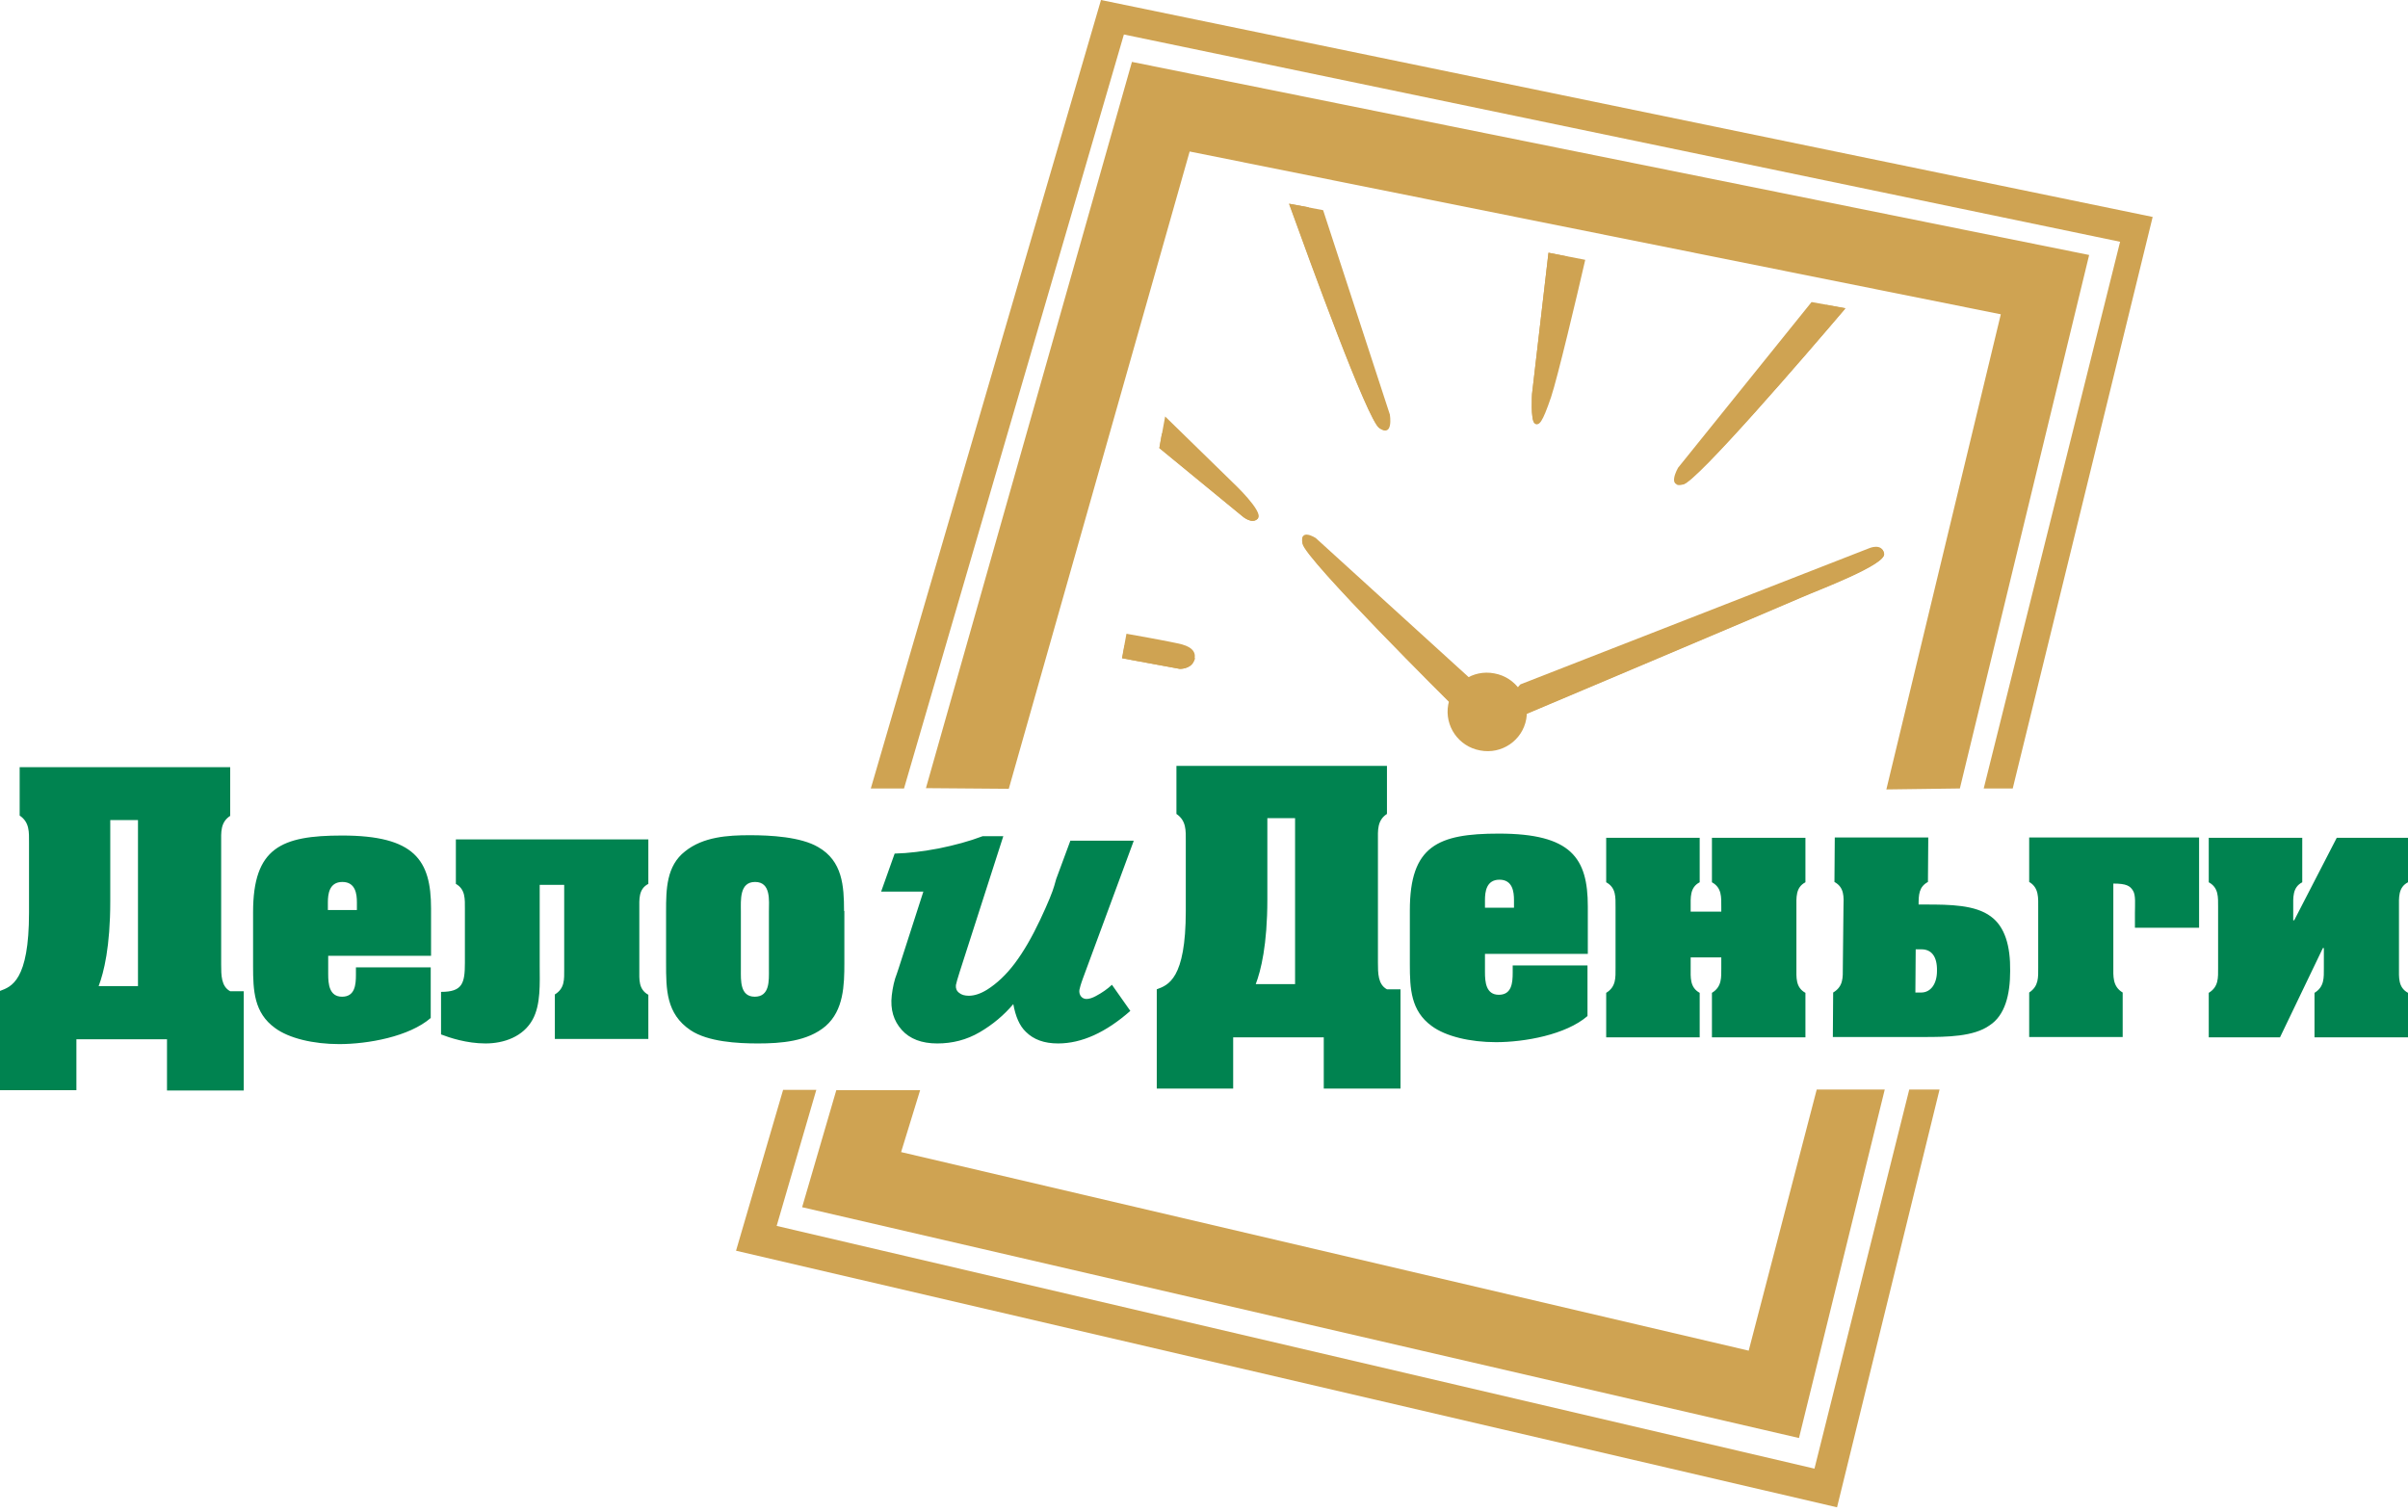
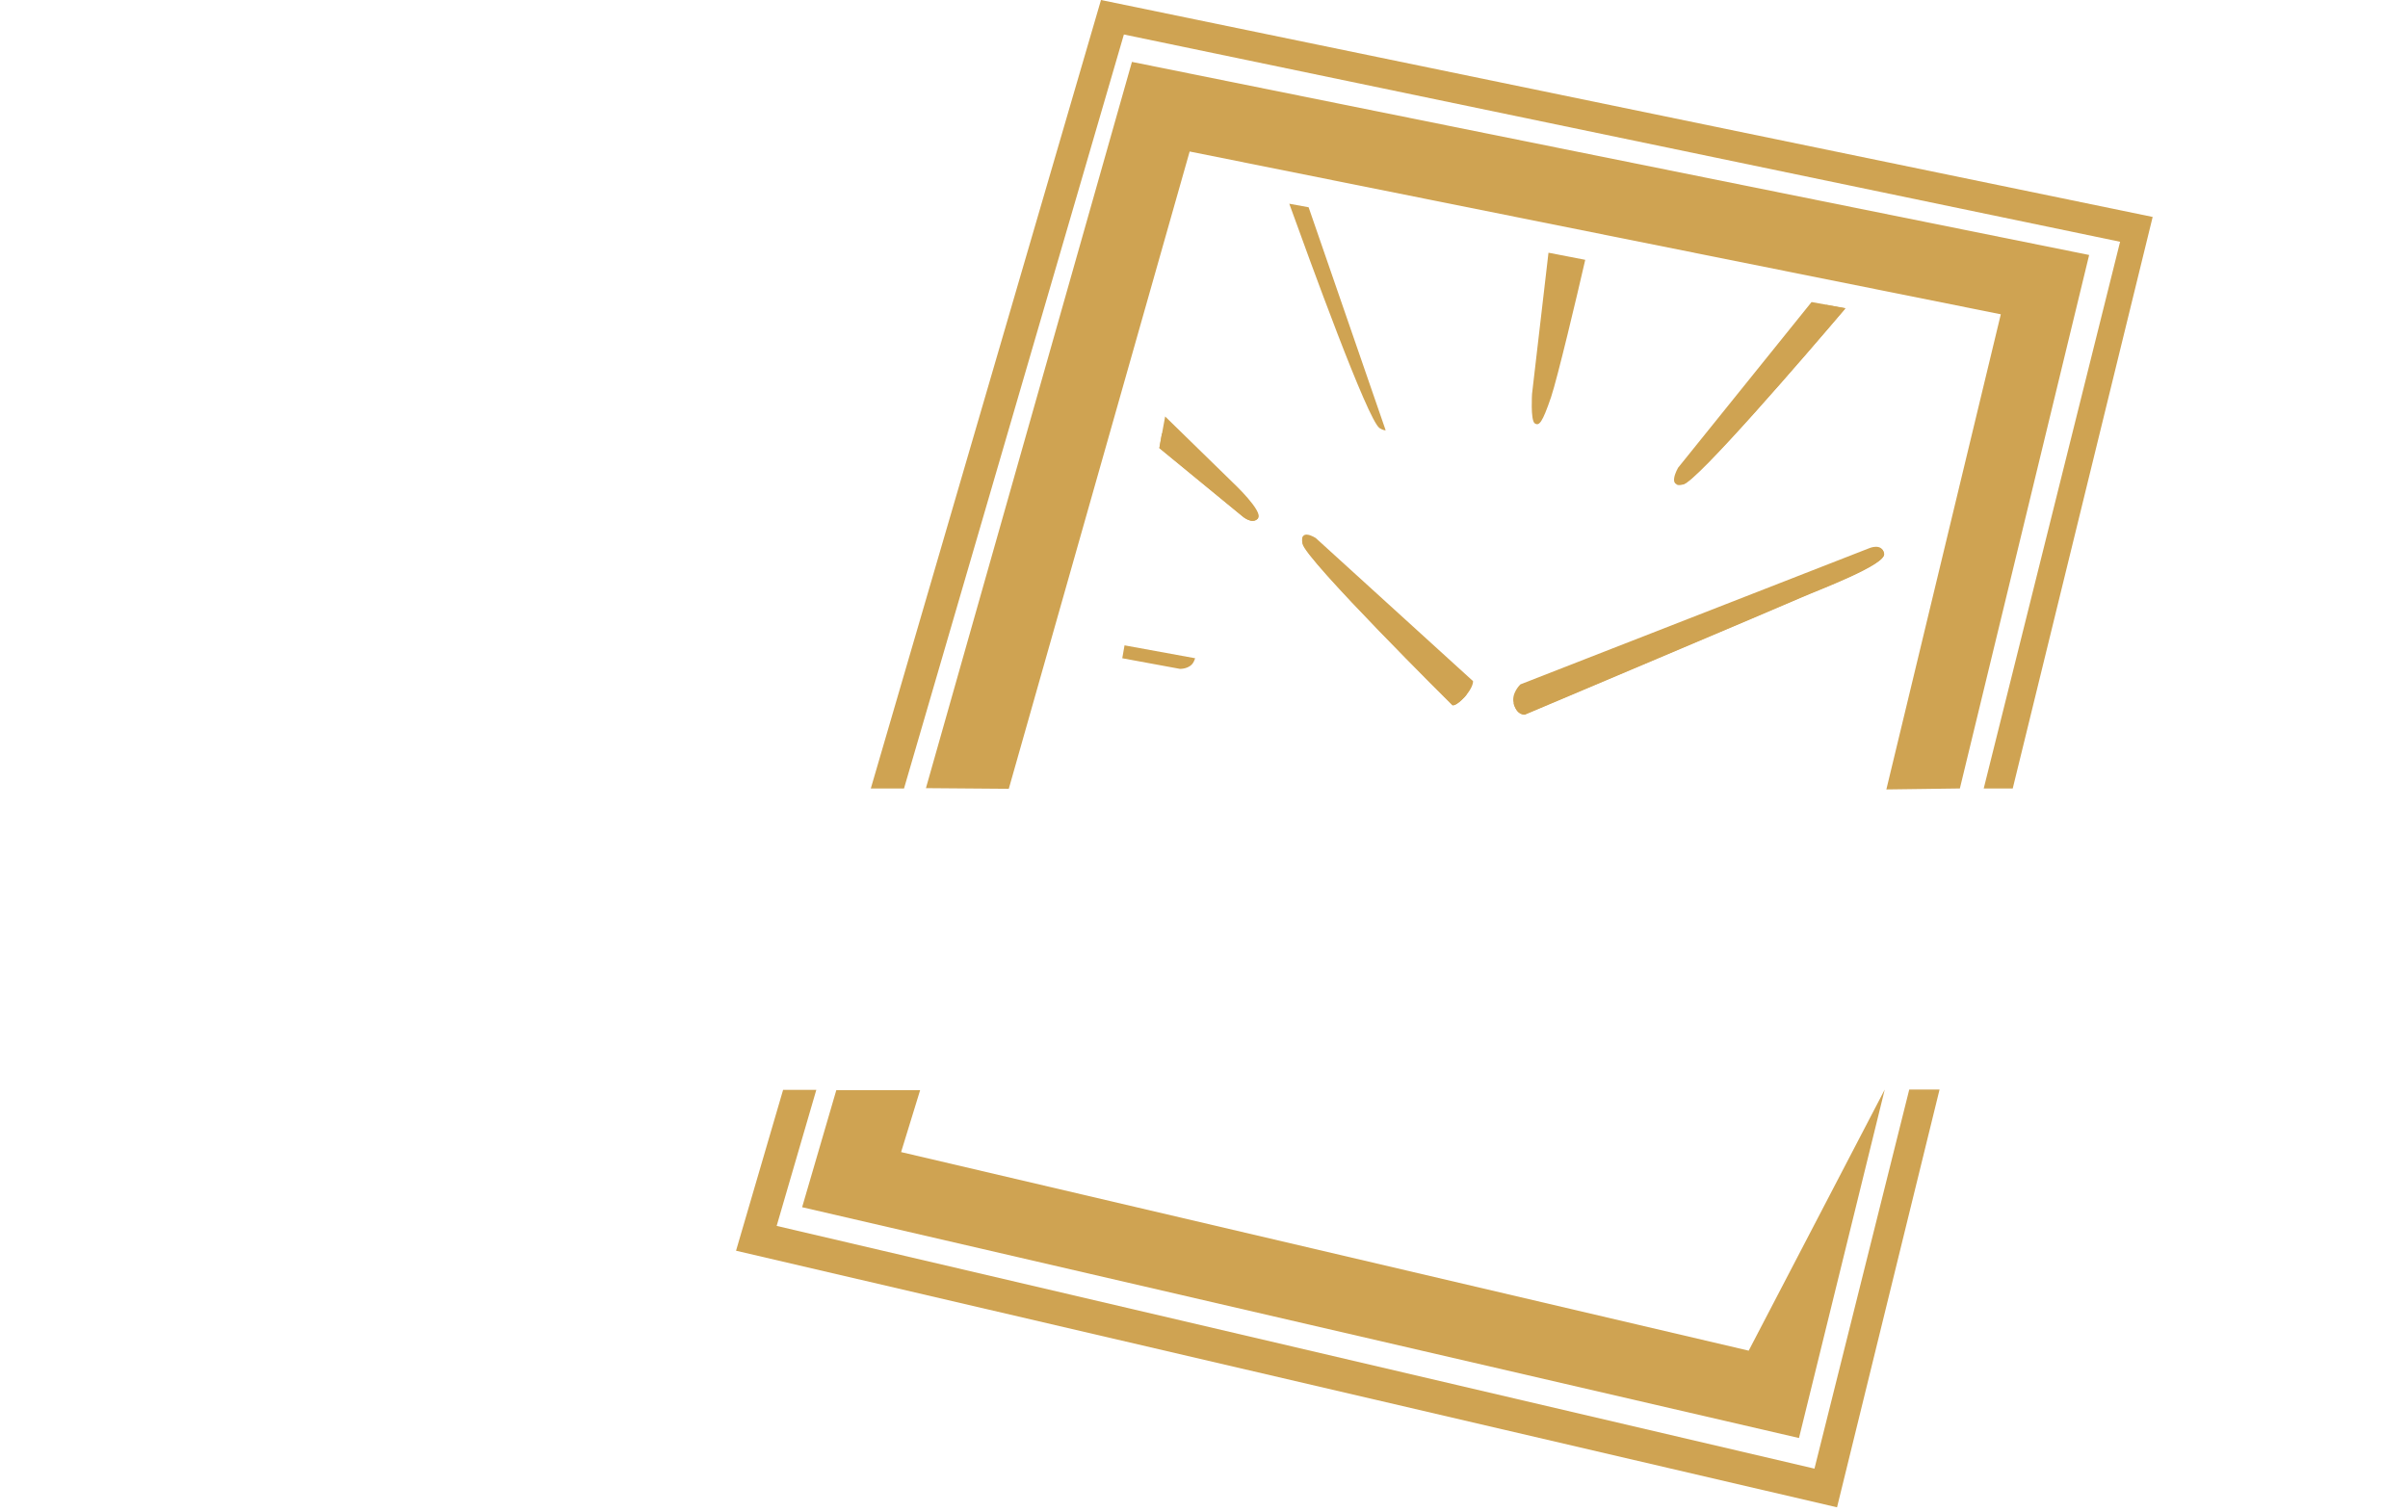
<svg xmlns="http://www.w3.org/2000/svg" width="301" height="189" viewBox="0 0 301 189" fill="none">
  <path fill-rule="evenodd" clip-rule="evenodd" d="M137.624 0L269.083 27.122L251.592 98.574H247.965L265.012 30.225L140.486 4.312L113.001 98.574H108.85L137.624 0ZM242.444 136.214L229.629 188.442L92.005 156.364L97.888 136.254H102.039L97.082 153.261L226.808 183.606L238.656 136.214H242.444Z" fill="#CFA352" />
-   <path fill-rule="evenodd" clip-rule="evenodd" d="M141.493 7.738L115.741 98.533L126.098 98.614L148.707 18.941L250.101 39.292L235.795 98.694L244.983 98.573L261.143 31.877L141.493 7.738ZM104.538 136.294L100.266 150.923L224.873 179.778L235.593 136.214H227.09L218.587 168.857L112.638 144.032L115.016 136.294H104.538Z" fill="#CFA352" />
-   <path fill-rule="evenodd" clip-rule="evenodd" d="M9.551 129.927H20.875V136.335H30.467V123.922H28.774C27.646 123.318 27.646 121.907 27.646 120.577V105.344C27.646 104.095 27.525 102.805 28.774 101.999V95.914H2.458V101.959C3.708 102.805 3.627 104.054 3.627 105.304V114.089C3.627 122.633 1.411 123.358 0 123.882V136.294H9.551V129.927ZM301 129.685V124.124C299.751 123.439 299.872 122.189 299.872 120.98V113.444C299.872 112.235 299.751 110.946 301 110.301V104.74H292.094L286.774 115.056H286.653V113.444C286.653 112.235 286.532 110.946 287.782 110.301V104.74H276.095V110.301C277.344 110.986 277.263 112.155 277.263 113.444V120.98C277.263 122.23 277.344 123.358 276.095 124.124V129.685H285.001L290.361 118.522H290.482V120.98C290.482 122.23 290.562 123.358 289.313 124.124V129.685H301V129.685ZM264.166 120.779V110.462C265.778 110.462 266.261 110.744 266.624 111.349C266.987 111.913 266.866 113.082 266.866 114.17V115.983H274.886V104.699H253.648V110.261C254.897 110.986 254.776 112.276 254.776 113.565V120.94C254.776 122.189 254.857 123.278 253.648 124.084V129.645H265.335V124.084C264.045 123.318 264.166 122.028 264.166 120.779ZM251.27 121.383C251.31 118.28 250.625 115.862 248.852 114.573C246.918 113.122 243.734 113.082 240.711 113.082H239.825C239.825 111.873 239.865 110.865 240.993 110.261L241.034 104.699H229.347L229.306 110.261C230.556 110.946 230.475 112.114 230.435 113.404L230.354 120.94C230.354 122.189 230.435 123.318 229.145 124.084L229.105 129.645H240.51C243.371 129.645 246.716 129.605 248.691 128.194C250.625 126.945 251.27 124.366 251.27 121.383ZM242.122 121.383C242.122 123.036 241.316 124.084 240.147 124.084H239.422L239.462 118.683H240.187C241.396 118.683 242.162 119.53 242.122 121.383ZM225.679 129.685V124.124C224.43 123.439 224.551 122.189 224.551 120.98V113.444C224.551 112.235 224.43 110.946 225.679 110.301V104.74H213.992V110.301C215.242 110.986 215.161 112.155 215.161 113.444V113.968H211.333V113.444C211.333 112.235 211.212 110.946 212.461 110.301V104.74H200.774V110.301C202.023 110.986 201.943 112.155 201.943 113.444V120.98C201.943 122.23 202.023 123.358 200.774 124.124V129.685H212.461V124.124C211.212 123.439 211.333 122.189 211.333 120.98V119.691H215.161V120.98C215.161 122.23 215.242 123.358 213.992 124.124V129.685H225.679ZM189.289 113.485H185.621V112.517C185.621 111.51 185.783 109.979 187.435 109.979C189.087 109.979 189.248 111.51 189.248 112.517V113.485H189.289ZM176.231 120.577C176.231 123.6 176.352 126.381 178.972 128.275C180.705 129.564 183.768 130.29 186.992 130.29C190.578 130.29 195.737 129.363 198.437 127.025V120.698H189.087V121.625C189.087 122.875 188.966 124.366 187.354 124.366C185.742 124.366 185.621 122.754 185.621 121.545V119.248H198.477V113.323C198.477 107.278 196.422 104.216 187.354 104.216C179.738 104.216 176.231 105.747 176.231 113.807V120.577V120.577ZM154.147 129.685H165.471V136.093H175.063V123.681H173.37C172.242 123.076 172.242 121.666 172.242 120.336V105.102C172.242 103.853 172.121 102.563 173.37 101.757V95.753H147.054V101.757C148.304 102.604 148.223 103.853 148.223 105.102V113.888C148.223 122.431 146.007 123.157 144.596 123.681V136.093H154.147V129.685ZM161.885 123.036H156.968C157.613 121.343 158.419 118.119 158.419 112.437V102.281H161.885V123.036V123.036ZM141.694 105.183L135.367 122.31C135.085 123.076 134.964 123.56 134.924 123.761C134.884 124.084 134.964 124.366 135.126 124.567C135.287 124.769 135.529 124.89 135.811 124.89C136.133 124.89 136.536 124.769 136.979 124.527C137.745 124.124 138.43 123.64 138.994 123.116L141.291 126.381C138.229 129.081 135.206 130.451 132.264 130.451C130.531 130.451 129.201 129.967 128.234 129C127.428 128.234 126.945 127.066 126.663 125.534C125.494 126.905 124.124 128.073 122.471 129.04C120.819 130.008 119.046 130.451 117.152 130.451C115.217 130.451 113.726 129.887 112.719 128.758C111.711 127.63 111.268 126.219 111.47 124.446C111.59 123.439 111.792 122.512 112.114 121.706C112.195 121.464 112.276 121.222 112.356 120.98L115.419 111.47H110.14L111.832 106.714C113.565 106.674 115.419 106.432 117.353 106.069C119.328 105.666 121.142 105.183 122.834 104.538H125.413L119.973 121.464C119.691 122.351 119.53 122.915 119.489 123.157C119.449 123.56 119.57 123.882 119.892 124.124C120.174 124.366 120.577 124.487 121.101 124.487C121.786 124.487 122.552 124.245 123.398 123.721C124.607 122.955 125.776 121.867 126.864 120.416C127.952 118.965 129 117.152 130.007 115.016C131.015 112.88 131.579 111.47 131.781 110.744C131.861 110.462 131.942 110.22 132.022 109.898L133.796 105.102H141.694V105.183ZM105.505 113.888C105.505 110.744 105.304 107.641 102.281 105.908C100.105 104.619 96.317 104.417 93.738 104.417C90.957 104.417 87.894 104.619 85.637 106.432C83.3 108.246 83.26 111.188 83.26 113.888V120.416C83.26 123.681 83.26 126.743 86.322 128.799C88.499 130.249 92.166 130.451 94.745 130.451C97.606 130.451 100.951 130.209 103.208 128.275C105.465 126.3 105.545 123.157 105.545 120.416V113.888H105.505ZM92.609 113.968C92.609 112.558 92.408 110.261 94.382 110.261C96.397 110.261 96.115 112.598 96.115 113.968V121.222C96.115 122.592 96.236 124.607 94.342 124.607C92.488 124.607 92.609 122.552 92.609 121.222V113.968ZM81.043 129.927V124.366C79.794 123.681 79.915 122.431 79.915 121.222V113.646C79.915 112.437 79.794 111.147 81.043 110.502V104.941H56.984V110.502C58.193 111.188 58.112 112.397 58.112 113.646V120.376C58.112 122.955 57.79 124.003 55.13 124.003V129.323C56.178 129.726 58.314 130.451 60.692 130.451C62.989 130.451 65.407 129.605 66.575 127.469C67.623 125.575 67.462 122.875 67.462 120.739V110.623H70.525V121.182C70.525 122.431 70.605 123.56 69.356 124.325V129.887H81.043V129.927ZM44.652 113.767H40.985V112.8C40.985 111.792 41.146 110.261 42.798 110.261C44.451 110.261 44.612 111.792 44.612 112.8V113.767H44.652ZM31.635 120.819C31.635 123.842 31.756 126.622 34.376 128.517C36.109 129.806 39.172 130.532 42.395 130.532C45.982 130.532 51.141 129.605 53.841 127.267V120.94H44.491V121.867C44.491 123.116 44.37 124.607 42.758 124.607C41.146 124.607 41.025 122.995 41.025 121.786V119.489H53.881V113.565C53.881 107.52 51.826 104.457 42.758 104.457C35.142 104.457 31.635 105.989 31.635 114.049V120.819ZM17.248 123.278H12.332C12.977 121.585 13.783 118.361 13.783 112.679V102.523H17.248V123.278V123.278Z" fill="#008350" />
-   <path fill-rule="evenodd" clip-rule="evenodd" d="M186.79 84.187C189.49 84.67 191.263 87.249 190.78 89.909C190.296 92.569 187.717 94.342 185.017 93.818C182.317 93.335 180.544 90.755 181.027 88.096C181.511 85.436 184.09 83.663 186.79 84.187Z" fill="#CFA352" />
+   <path fill-rule="evenodd" clip-rule="evenodd" d="M141.493 7.738L115.741 98.533L126.098 98.614L148.707 18.941L250.101 39.292L235.795 98.694L244.983 98.573L261.143 31.877L141.493 7.738ZM104.538 136.294L100.266 150.923L224.873 179.778L235.593 136.214L218.587 168.857L112.638 144.032L115.016 136.294H104.538Z" fill="#CFA352" />
  <path fill-rule="evenodd" clip-rule="evenodd" d="M184.13 85.153L164.464 67.26C164.464 67.26 162.409 65.93 162.812 67.986C163.215 70.001 181.551 88.176 181.551 88.176C181.551 88.176 181.914 88.377 183.082 87.128C184.211 85.879 184.13 85.153 184.13 85.153Z" fill="#CFA352" />
  <path fill-rule="evenodd" clip-rule="evenodd" d="M162.852 67.099C162.771 67.26 162.771 67.542 162.852 67.945C163.255 69.96 181.591 88.136 181.591 88.136C181.591 88.136 181.954 88.337 183.123 87.088C183.203 87.007 183.244 86.927 183.324 86.846L162.852 67.099Z" fill="#CFA352" />
  <path fill-rule="evenodd" clip-rule="evenodd" d="M190.054 85.557L233.618 68.55C233.618 68.55 235.23 67.825 235.513 69.195C235.795 70.565 227.251 73.749 225.236 74.635C223.261 75.522 190.618 89.305 190.618 89.305C190.618 89.305 189.692 89.466 189.248 88.055C188.805 86.725 190.054 85.557 190.054 85.557Z" fill="#CFA352" />
  <path fill-rule="evenodd" clip-rule="evenodd" d="M235.271 68.711C235.392 68.832 235.472 68.993 235.513 69.235C235.795 70.606 227.251 73.789 225.236 74.676C223.262 75.562 190.619 89.345 190.619 89.345C190.619 89.345 189.692 89.506 189.248 88.096C189.248 88.055 189.208 87.975 189.208 87.934L235.271 68.711Z" fill="#CFA352" />
  <path fill-rule="evenodd" clip-rule="evenodd" d="M193.56 31.595L191.505 49.247C191.505 49.247 191.304 52.471 191.828 52.914C192.392 53.317 192.795 52.833 193.883 49.65C194.689 47.232 197.067 37.237 198.155 32.482L193.56 31.595Z" fill="#CFA352" />
-   <path fill-rule="evenodd" clip-rule="evenodd" d="M193.56 31.595L191.505 49.247C191.505 49.247 191.304 52.471 191.828 52.914C191.908 52.995 191.989 53.035 192.11 53.035L195.938 32.079L193.56 31.595Z" fill="#CFA352" />
  <path fill-rule="evenodd" clip-rule="evenodd" d="M226.445 37.761L209.761 58.475C209.761 58.475 208.27 61.054 210.406 60.53C212.139 60.127 225.679 44.41 230.677 38.527L226.445 37.761Z" fill="#CFA352" />
  <path fill-rule="evenodd" clip-rule="evenodd" d="M228.299 38.123L209.56 60.571C209.721 60.651 210.003 60.651 210.406 60.571C212.139 60.168 225.68 44.451 230.677 38.567L228.299 38.123Z" fill="#CFA352" />
-   <path fill-rule="evenodd" clip-rule="evenodd" d="M165.391 26.276L173.733 51.826C173.733 51.826 174.217 54.767 172.403 53.518C170.912 52.511 163.658 32.482 161.119 25.47L165.391 26.276Z" fill="#CFA352" />
  <path fill-rule="evenodd" clip-rule="evenodd" d="M163.577 25.913L173.209 53.8C173.008 53.8 172.766 53.72 172.443 53.518C170.952 52.511 163.698 32.482 161.159 25.47L163.577 25.913Z" fill="#CFA352" />
  <path fill-rule="evenodd" clip-rule="evenodd" d="M145.644 52.067L144.918 56.017L155.275 64.52C155.275 64.52 156.525 65.648 157.25 64.802C157.976 63.956 154.107 60.329 154.107 60.329L145.644 52.067Z" fill="#CFA352" />
  <path fill-rule="evenodd" clip-rule="evenodd" d="M145.241 54.163L144.918 56.017L155.275 64.52C155.275 64.52 156.525 65.649 157.25 64.802L145.241 54.163Z" fill="#CFA352" />
-   <path fill-rule="evenodd" clip-rule="evenodd" d="M140.808 79.23L140.244 82.292L147.457 83.622C147.457 83.622 148.747 83.662 149.19 82.695C149.634 81.728 149.19 80.962 147.739 80.559C146.329 80.197 140.808 79.23 140.808 79.23Z" fill="#CFA352" />
  <path fill-rule="evenodd" clip-rule="evenodd" d="M140.566 80.68L140.284 82.292L147.498 83.622C147.498 83.622 148.787 83.663 149.231 82.695C149.311 82.534 149.351 82.413 149.392 82.292L140.566 80.68Z" fill="#CFA352" />
</svg>